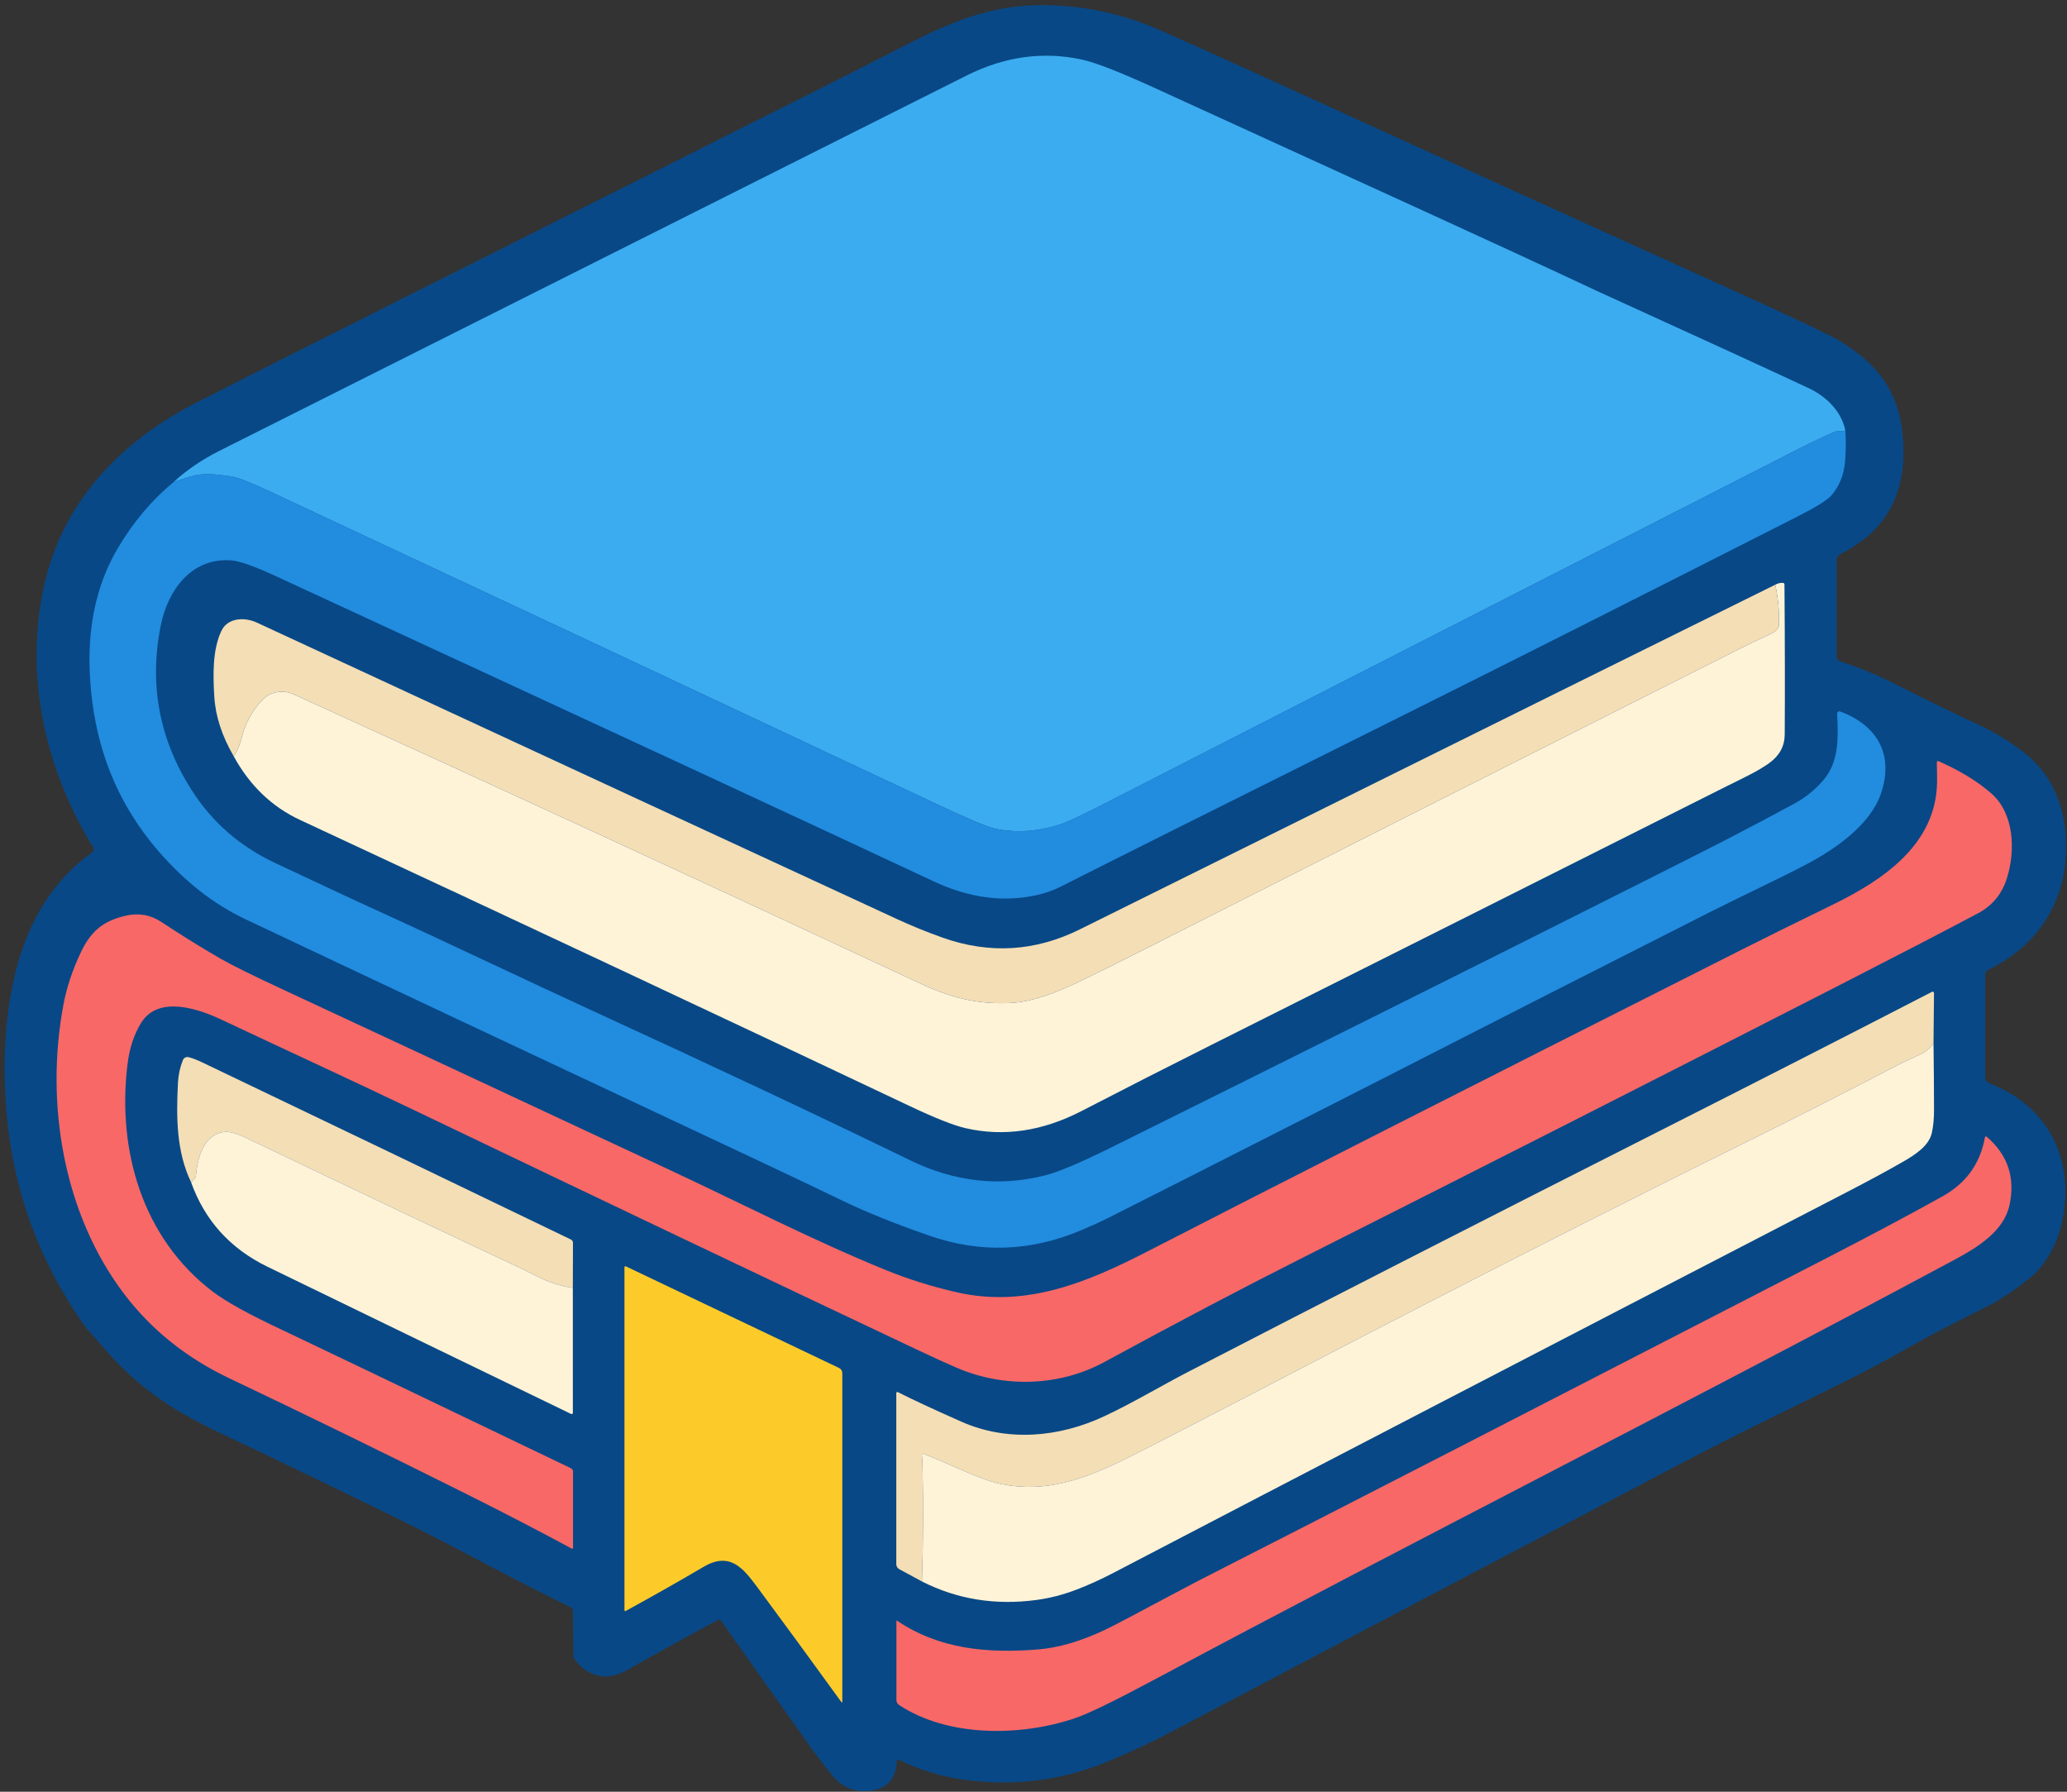
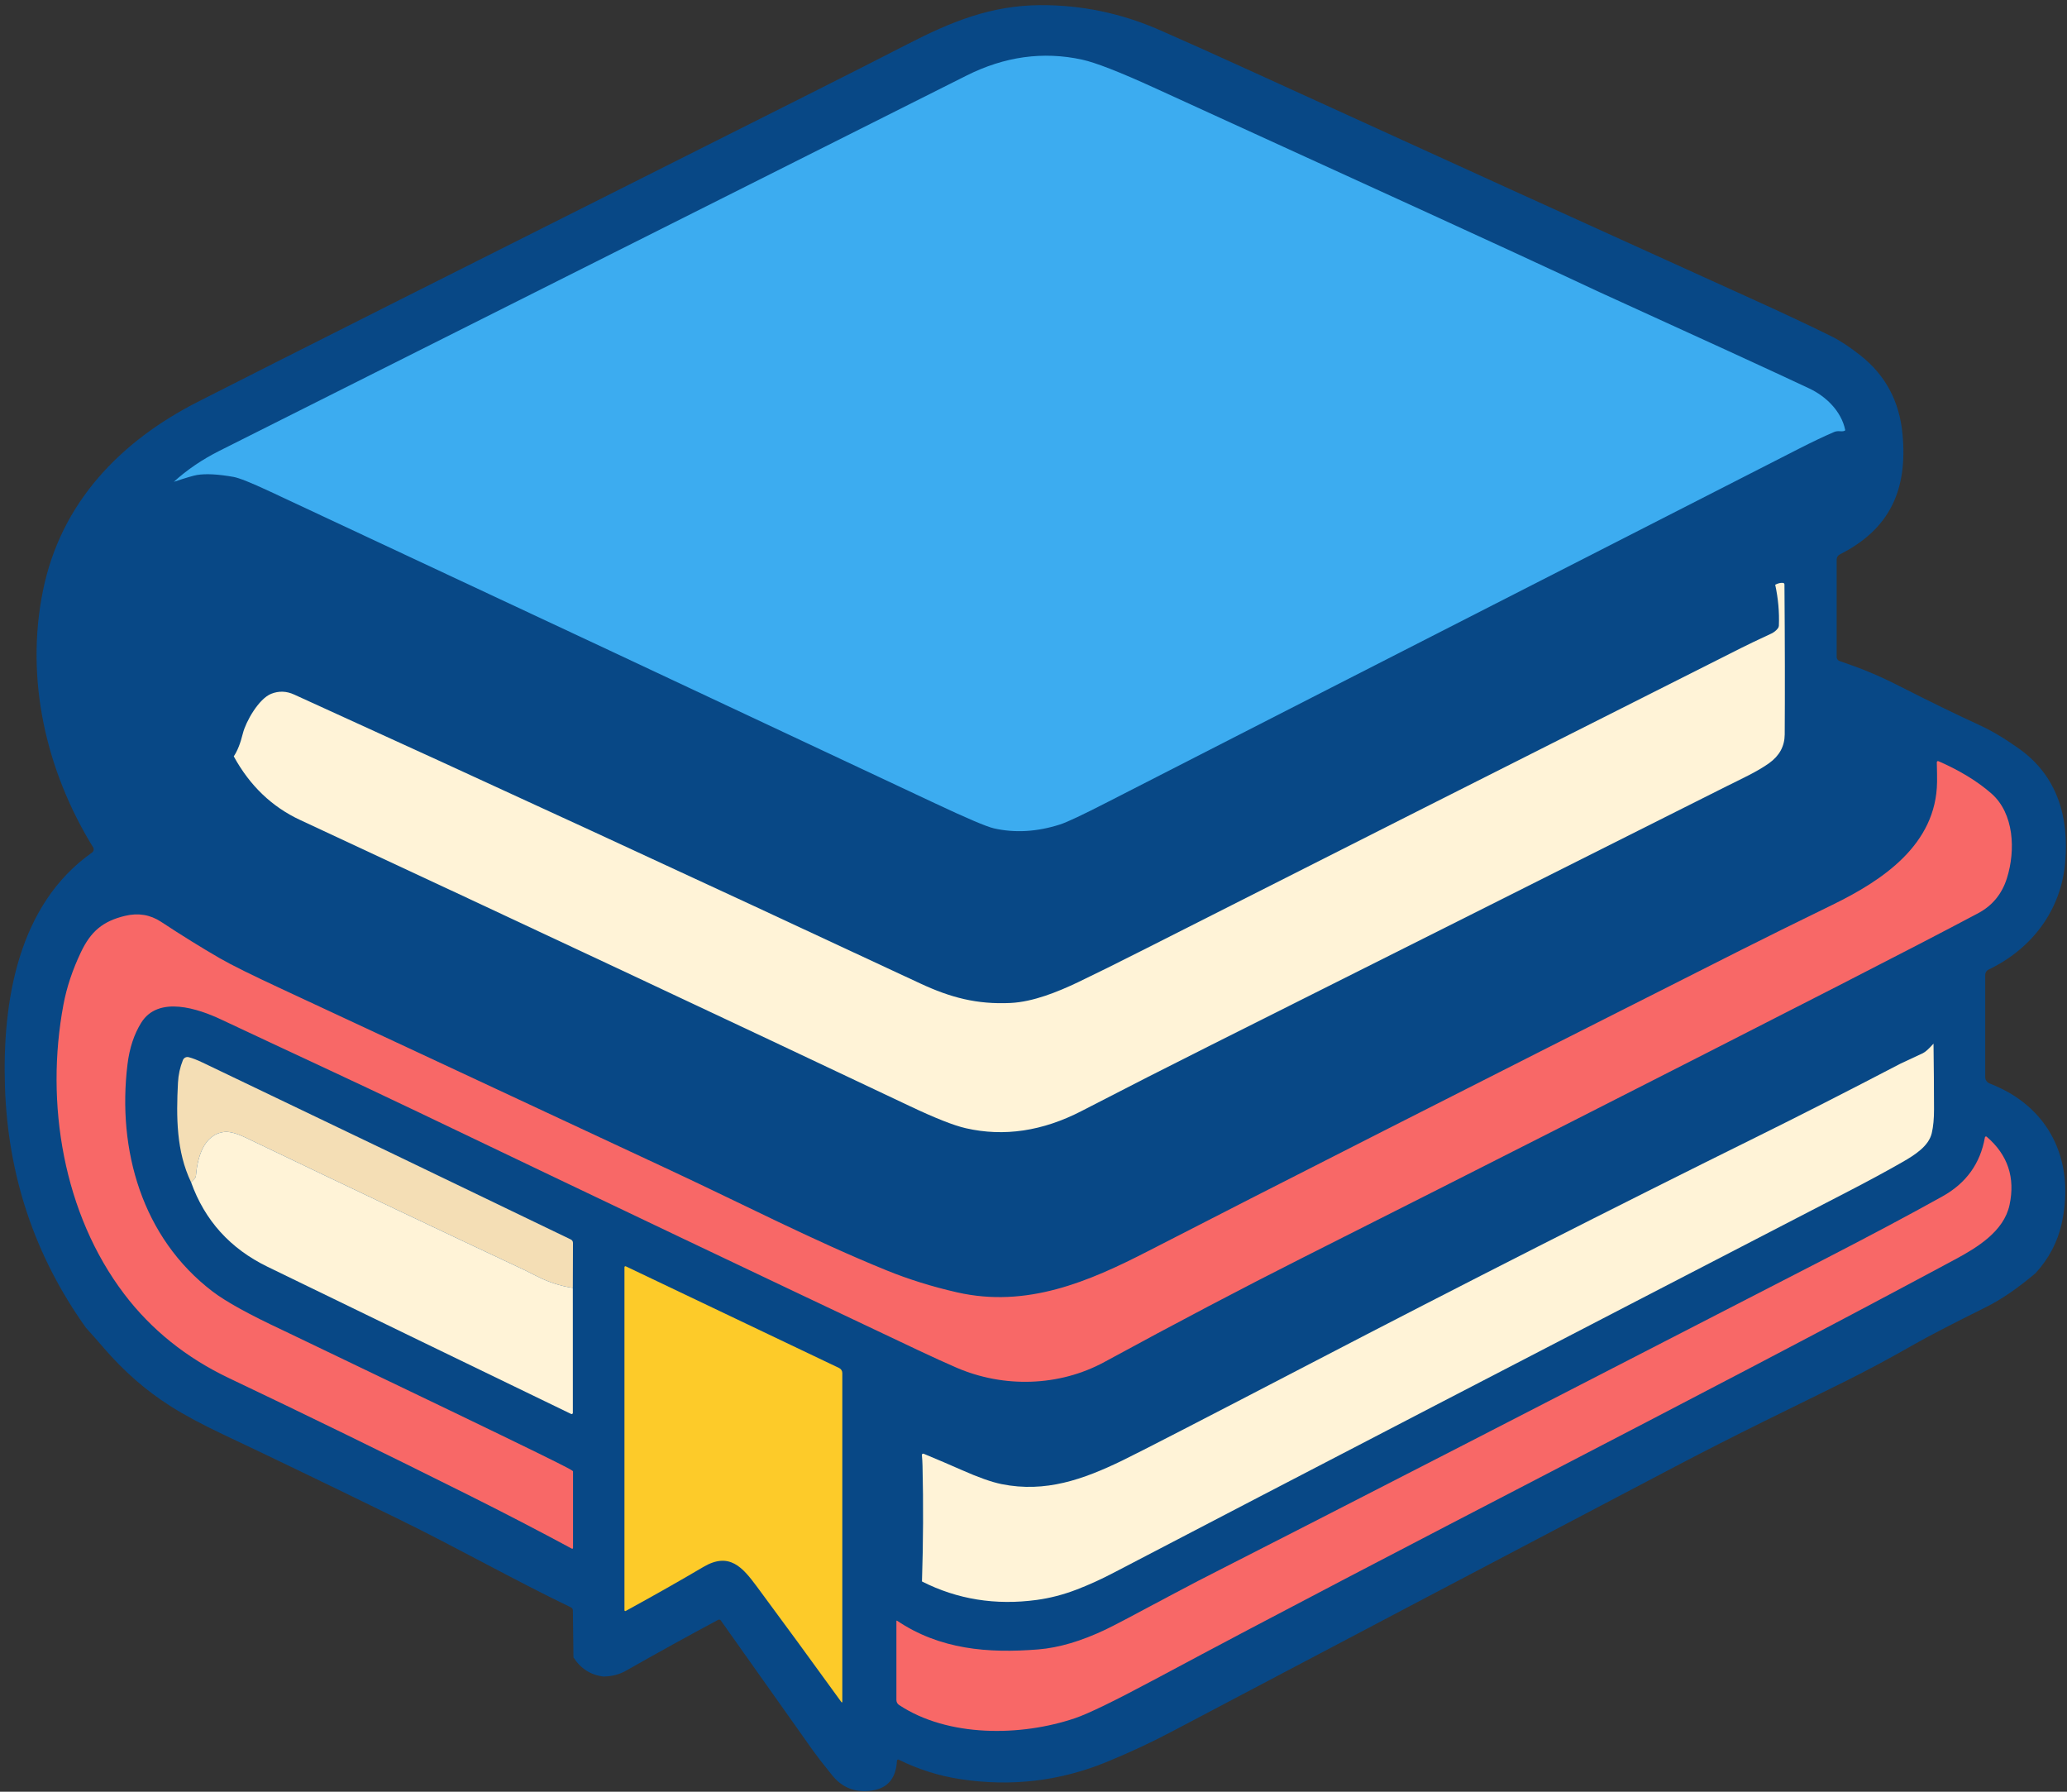
<svg xmlns="http://www.w3.org/2000/svg" width="360px" height="312px" viewBox="0 0 360 312" version="1.1">
  <rect x="0" y="0" width="360" height="312" fill="#333333" stroke="none" />
  <title>enem-mini</title>
  <g id="Page-1" stroke="none" stroke-width="1" fill="none" fill-rule="evenodd">
    <g id="enem-mini" transform="translate(0.813, 0.896)" fill-rule="nonzero">
      <path d="M353.712,220.804 C350.629,223.416 347.749,225.389 345.069,226.722 C339.148,229.665 334.96,231.838 332.504,233.24 C323.327,238.479 318.859,240.449 306.403,246.612 C301.041,249.262 295.876,251.891 290.908,254.5 C264.497,268.37 235.237,283.773 203.128,300.709 C199.716,302.512 196.024,304.233 192.052,305.873 C183.858,309.259 175.308,310.27 166.401,308.907 C162.699,308.341 159.135,307.213 155.71,305.523 C155.644,305.493 155.568,305.496 155.507,305.532 C155.446,305.568 155.407,305.633 155.405,305.703 C155.228,309.165 153.391,310.93 149.892,310.998 C147.569,311.043 145.653,310.134 144.144,308.267 C142.541,306.281 141.445,304.873 140.855,304.043 C136.36,297.688 130.987,290.105 124.735,281.294 C124.624,281.139 124.417,281.09 124.251,281.179 C119.016,283.978 113.671,286.929 108.216,290.032 C107.077,290.682 105.769,291.02 104.292,291.047 C102.077,290.787 100.334,289.677 99.064,287.717 L98.964,279.534 C98.961,279.31 98.834,279.107 98.634,279.009 C88.638,274.196 78.841,268.642 68.93,263.788 C56.454,257.68 46.169,252.717 38.075,248.902 C34.357,247.145 31.261,245.481 28.788,243.908 C24.59,241.232 20.766,237.894 17.317,233.895 C16.331,232.746 15.278,231.553 14.159,230.316 C5.242,217.836 0.538,203.816 0.048,188.256 C-0.416,173.5 2.308,156.659 15.223,147.556 C15.512,147.354 15.594,146.962 15.408,146.661 C7.171,133.28 3.542,117.344 6.671,101.947 C9.79,86.581 20.181,75.939 33.622,69.085 C45.754,62.903 81.057,45.134 139.53,15.778 C146.278,12.389 152.163,9.405 157.184,6.825 C164.832,2.891 171.729,0.057 180.356,0.001 C187.517,-0.041 194.443,1.398 201.134,4.321 C205.529,6.244 211.134,8.761 217.948,11.874 C248.618,25.884 277.22,38.894 303.754,50.905 C309.585,53.544 314.373,55.792 318.119,57.648 C319.662,58.411 321.369,59.534 323.242,61.017 C327.564,64.436 329.995,68.977 330.534,74.639 C331.464,84.346 328.375,91.235 319.618,95.649 C319.281,95.82 319.069,96.166 319.068,96.544 L319.068,113.499 C319.068,113.822 319.273,114.11 319.578,114.214 C323.212,115.439 326.156,116.619 329.865,118.508 C335.29,121.268 340.025,123.575 344.07,125.432 C346.142,126.385 348.412,127.743 350.877,129.506 C357.475,134.219 359.564,141.343 358.875,149.266 C358.15,157.609 353.092,164.322 345.524,167.941 C345.17,168.109 344.944,168.466 344.945,168.856 L344.945,186.667 C344.944,187.144 345.233,187.574 345.674,187.751 C347.177,188.358 348.453,188.98 349.503,189.616 C357.545,194.51 360.264,203.123 358.26,212.161 C357.544,215.39 356.027,218.271 353.712,220.804 Z" id="Shape" fill="#084886" />
      <path d="M320.568,74.019 C320.448,74.182 320.126,74.241 319.603,74.194 C319.237,74.164 318.912,74.209 318.629,74.329 C316.899,75.069 314.845,76.045 312.466,77.258 C244.113,112.156 204.001,132.653 192.132,138.748 C187.777,140.984 184.998,142.294 183.795,142.677 C179.793,143.954 175.963,144.179 172.304,143.352 C171.014,143.059 167.556,141.588 161.928,138.938 C125.11,121.619 86.51,103.525 46.128,84.656 C42.922,83.16 40.834,82.325 39.865,82.152 C37.162,81.672 35.036,81.56 33.487,81.817 C32.907,81.91 31.564,82.307 29.458,83.007 C31.747,80.921 34.398,79.119 37.411,77.603 C69.043,61.72 112.41,39.942 167.511,12.269 C174.148,8.936 180.859,8.008 187.644,9.485 C189.973,9.991 194.128,11.609 200.109,14.338 C239.789,32.444 263.756,43.428 272.01,47.29 C275.605,48.97 277.501,49.855 277.698,49.945 C295.618,58.103 307.814,63.701 314.285,66.741 C317.204,68.115 319.898,70.7 320.568,74.019 Z" id="Path" fill="#3CACF0" />
-       <path d="M29.458,83.007 C31.564,82.307 32.907,81.91 33.487,81.817 C35.036,81.56 37.162,81.672 39.865,82.152 C40.834,82.325 42.922,83.16 46.128,84.656 C86.51,103.525 125.11,121.619 161.928,138.938 C167.556,141.588 171.014,143.059 172.304,143.352 C175.963,144.179 179.793,143.954 183.795,142.677 C184.998,142.294 187.777,140.984 192.132,138.748 C204.001,132.653 244.113,112.156 312.466,77.258 C314.845,76.045 316.899,75.069 318.629,74.329 C318.912,74.209 319.237,74.164 319.603,74.194 C320.126,74.241 320.448,74.182 320.568,74.019 C320.638,74.795 320.67,75.599 320.663,76.428 C320.638,79.898 320.448,82.662 318.184,85.336 C317.487,86.156 315.518,87.389 312.276,89.035 C285.508,102.632 263.043,113.958 244.879,123.012 C212.267,139.268 191.937,149.436 183.89,153.515 C181.981,154.48 179.991,155.009 177.782,155.329 C172.604,156.072 167.234,155.138 161.673,152.525 C143.339,143.914 105.17,126.206 47.167,99.403 C43.478,97.697 40.901,96.79 39.435,96.683 C32.597,96.184 28.429,101.767 27.174,108.086 C25.128,118.36 26.941,127.918 32.612,136.759 C36.164,142.301 40.994,146.506 47.102,149.376 C56.092,153.598 61.542,156.142 63.452,157.009 C76.602,162.987 91.067,169.921 102.018,174.945 C123.454,184.786 142.009,193.517 157.684,201.138 C165.465,204.921 173.324,205.795 181.261,203.763 C183.58,203.169 187.434,201.536 192.822,198.864 C204.541,193.052 219.399,185.655 237.397,176.674 C249.256,170.752 256.46,167.153 259.009,165.877 C283.088,153.803 296.716,146.94 299.895,145.287 C304.5,142.897 308.445,140.809 311.731,139.023 C313.617,137.997 315.278,136.657 316.714,135.004 C319.488,131.81 319.358,127.611 319.158,123.382 C319.152,123.251 319.212,123.126 319.317,123.048 C319.423,122.971 319.56,122.952 319.683,122.997 C326.191,125.422 329.135,130.575 326.741,137.414 C324.906,142.657 319.048,146.836 313.99,149.516 C309.352,151.975 301.944,155.429 296.821,158.024 C277.468,167.815 258.164,177.637 238.911,187.492 C238.161,187.875 235.97,188.99 232.338,190.836 C213.022,200.653 199.561,207.477 191.957,211.306 C190.848,211.862 189.361,212.535 187.499,213.325 C178.738,217.038 169.928,217.358 161.068,214.285 C155.167,212.242 150.1,210.201 145.868,208.162 C140.74,205.689 136.173,203.513 132.168,201.633 C90.346,182.008 60.264,167.853 41.924,159.168 C36.406,156.556 31.359,152.607 26.784,147.321 C20.383,139.926 16.546,131.28 15.273,121.383 C14.054,111.935 14.878,102.747 19.727,94.529 C22.396,90.007 25.64,86.166 29.458,83.007 Z" id="Path" fill="#228CDF" />
      <path d="M39.9,130.81 C40.529,129.887 41.058,128.559 41.484,126.826 C41.994,124.767 44.243,120.778 46.432,119.913 C47.752,119.393 49.076,119.436 50.406,120.043 C83.218,134.963 119.562,151.73 159.438,170.346 C164.717,172.81 169.335,174.035 175.198,173.755 C179.122,173.565 183.405,171.825 186.924,170.151 C189.783,168.788 193.79,166.802 198.945,164.192 C229.098,148.916 263.563,131.515 302.339,111.99 C303.512,111.397 305.287,110.548 307.662,109.445 C308.152,109.215 308.545,108.902 308.842,108.506 C308.943,108.372 309,108.214 309.007,108.051 C309.1,105.681 308.887,103.307 308.367,100.927 C308.857,100.671 309.307,100.563 309.717,100.603 C309.863,100.613 309.977,100.735 309.977,100.882 C310.057,111.033 310.072,119.741 310.022,127.006 C310.008,129.039 309.109,130.699 307.322,131.985 C305.228,133.49 302.514,134.709 299.88,136.029 C270.264,150.909 240.364,165.915 210.181,181.048 C202.754,184.771 195.223,188.606 187.589,192.555 C180.781,196.078 174.057,197.083 167.416,195.57 C165.313,195.093 162.039,193.8 157.594,191.691 C126.332,176.881 90.955,160.281 51.466,141.893 C46.544,139.603 42.689,135.909 39.9,130.81 Z" id="Path" fill="#FFF3D7" />
-       <path d="M308.367,100.927 C308.887,103.307 309.1,105.681 309.007,108.051 C309,108.214 308.943,108.372 308.842,108.506 C308.545,108.902 308.152,109.215 307.662,109.445 C305.287,110.548 303.512,111.397 302.339,111.99 C263.563,131.515 229.098,148.916 198.945,164.192 C193.79,166.802 189.783,168.788 186.924,170.151 C183.405,171.825 179.122,173.565 175.198,173.755 C169.335,174.035 164.717,172.81 159.438,170.346 C119.562,151.73 83.218,134.963 50.406,120.043 C49.076,119.436 47.752,119.393 46.432,119.913 C44.243,120.778 41.994,124.767 41.484,126.826 C41.058,128.559 40.529,129.887 39.9,130.81 C37.847,127.281 36.717,123.82 36.511,120.428 C36.281,116.669 36.181,112.245 37.75,108.956 C38.875,106.601 41.854,106.556 43.953,107.531 C94.076,130.775 131.197,147.966 155.315,159.103 C157.964,160.33 160.653,161.425 163.382,162.388 C171.549,165.277 179.518,164.789 187.289,160.923 C188.345,160.396 206.607,151.339 242.075,133.75 C264.151,122.802 286.248,111.861 308.367,100.927 Z" id="Path" fill="#F4DEB5" />
-       <path d="M336.797,131.65 C340.519,133.28 343.592,135.154 346.014,137.274 C349.983,140.748 350.248,147.171 348.728,152.015 C347.862,154.774 346.186,156.814 343.7,158.134 C338.032,161.146 329.971,165.327 319.518,170.676 C288.366,186.615 257.253,202.41 226.18,218.059 C215.684,223.348 204.14,229.418 191.547,236.27 C183.67,240.559 173.993,240.814 165.766,237.255 C163.914,236.455 161.681,235.438 159.069,234.205 C132.764,221.772 103.694,207.928 71.859,192.675 C60.433,187.202 48.467,181.708 37.715,176.639 C33.752,174.77 26.774,172.385 23.78,177.199 C22.531,179.209 21.734,181.626 21.391,184.452 C19.577,199.329 23.925,214.625 36.206,223.993 C38.545,225.776 42.625,228.027 48.447,230.746 C51.246,232.056 67.975,240.067 98.634,254.78 C98.852,254.884 98.99,255.104 98.989,255.345 L98.989,268.652 C98.991,268.703 98.965,268.75 98.921,268.776 C98.877,268.802 98.823,268.802 98.779,268.777 C92.991,265.654 86.928,262.51 80.591,259.344 C66.142,252.126 52.31,245.376 39.095,239.094 C31.638,235.548 25.545,230.661 20.816,224.433 C10.225,210.476 7.006,191.246 10.24,174.025 C10.796,171.052 11.803,168.03 13.259,164.957 C14.998,161.288 17.093,159.518 20.946,158.589 C23.252,158.032 25.351,158.377 27.244,159.623 C30.843,161.993 34.253,164.109 37.475,165.972 C39.471,167.125 43.072,168.909 48.277,171.325 C57.547,175.631 80.181,186.189 116.178,202.998 C128.644,208.821 140.84,215.13 153.6,220.319 C157.436,221.878 161.529,223.155 165.881,224.148 C178.007,226.902 188.743,222.323 199.21,216.934 C219.506,206.484 253.904,189.018 302.404,164.537 C306.416,162.514 311.739,159.883 318.374,156.644 C327.101,152.385 336.427,146.167 336.557,135.259 C336.567,134.406 336.552,133.266 336.512,131.84 C336.509,131.771 336.543,131.706 336.601,131.668 C336.658,131.629 336.733,131.622 336.797,131.65 L336.797,131.65 Z" id="Path" fill="#F86867" />
-       <path d="M335.938,180.838 C335.125,181.748 334.508,182.301 334.088,182.498 C331.649,183.631 330.345,184.241 330.175,184.327 C320.894,189.166 312.479,193.452 304.928,197.184 C280.13,209.448 254.241,222.596 227.26,236.63 C208.533,246.371 197.665,251.971 194.656,253.431 C187.909,256.7 181.281,259.084 173.634,257.54 C171.907,257.19 169.62,256.383 166.771,255.12 C164.658,254.187 162.421,253.231 160.058,252.251 C159.985,252.221 159.902,252.231 159.838,252.278 C159.775,252.325 159.741,252.402 159.748,252.481 C159.805,253.067 159.842,253.696 159.858,254.365 C160.015,260.947 159.983,267.656 159.763,274.491 L155.82,272.361 C155.493,272.185 155.29,271.847 155.29,271.481 L155.29,241.678 C155.29,241.615 155.322,241.556 155.377,241.523 C155.433,241.49 155.502,241.488 155.56,241.518 C158.236,242.872 161.916,244.584 166.601,246.657 C174.653,250.221 183.64,249.412 191.512,245.722 C196.576,243.353 201.164,240.559 206.117,237.994 C229.179,226.061 257.248,211.722 290.323,194.98 C306.981,186.548 322.101,178.825 335.683,171.81 C335.756,171.774 335.843,171.777 335.912,171.819 C335.982,171.86 336.023,171.935 336.023,172.015 L335.938,180.838 Z" id="Path" fill="#F4DEB5" />
+       <path d="M336.797,131.65 C340.519,133.28 343.592,135.154 346.014,137.274 C349.983,140.748 350.248,147.171 348.728,152.015 C347.862,154.774 346.186,156.814 343.7,158.134 C338.032,161.146 329.971,165.327 319.518,170.676 C288.366,186.615 257.253,202.41 226.18,218.059 C215.684,223.348 204.14,229.418 191.547,236.27 C183.67,240.559 173.993,240.814 165.766,237.255 C163.914,236.455 161.681,235.438 159.069,234.205 C132.764,221.772 103.694,207.928 71.859,192.675 C60.433,187.202 48.467,181.708 37.715,176.639 C33.752,174.77 26.774,172.385 23.78,177.199 C22.531,179.209 21.734,181.626 21.391,184.452 C19.577,199.329 23.925,214.625 36.206,223.993 C38.545,225.776 42.625,228.027 48.447,230.746 C98.852,254.884 98.99,255.104 98.989,255.345 L98.989,268.652 C98.991,268.703 98.965,268.75 98.921,268.776 C98.877,268.802 98.823,268.802 98.779,268.777 C92.991,265.654 86.928,262.51 80.591,259.344 C66.142,252.126 52.31,245.376 39.095,239.094 C31.638,235.548 25.545,230.661 20.816,224.433 C10.225,210.476 7.006,191.246 10.24,174.025 C10.796,171.052 11.803,168.03 13.259,164.957 C14.998,161.288 17.093,159.518 20.946,158.589 C23.252,158.032 25.351,158.377 27.244,159.623 C30.843,161.993 34.253,164.109 37.475,165.972 C39.471,167.125 43.072,168.909 48.277,171.325 C57.547,175.631 80.181,186.189 116.178,202.998 C128.644,208.821 140.84,215.13 153.6,220.319 C157.436,221.878 161.529,223.155 165.881,224.148 C178.007,226.902 188.743,222.323 199.21,216.934 C219.506,206.484 253.904,189.018 302.404,164.537 C306.416,162.514 311.739,159.883 318.374,156.644 C327.101,152.385 336.427,146.167 336.557,135.259 C336.567,134.406 336.552,133.266 336.512,131.84 C336.509,131.771 336.543,131.706 336.601,131.668 C336.658,131.629 336.733,131.622 336.797,131.65 L336.797,131.65 Z" id="Path" fill="#F86867" />
      <path d="M335.938,180.838 C335.991,184.804 336.021,188.61 336.028,192.255 C336.031,193.892 335.901,195.276 335.638,196.409 C335.113,198.659 332.769,200.178 330.465,201.493 C327.745,203.049 324.665,204.717 321.223,206.497 C266.965,234.57 224.269,256.73 193.137,272.976 C190.908,274.142 188.742,275.125 186.639,275.925 C184.357,276.798 182.062,277.391 179.756,277.705 C172.576,278.681 165.911,277.61 159.763,274.491 C159.983,267.656 160.015,260.947 159.858,254.365 C159.842,253.696 159.805,253.067 159.747,252.481 C159.741,252.402 159.775,252.325 159.838,252.278 C159.902,252.231 159.985,252.221 160.058,252.251 C162.421,253.231 164.658,254.187 166.771,255.12 C169.62,256.383 171.907,257.19 173.634,257.54 C181.281,259.084 187.909,256.7 194.656,253.431 C197.665,251.971 208.533,246.371 227.26,236.63 C254.241,222.596 280.13,209.448 304.928,197.184 C312.479,193.452 320.894,189.166 330.175,184.327 C330.345,184.241 331.649,183.631 334.088,182.498 C334.508,182.301 335.125,181.748 335.938,180.838 Z" id="Path" fill="#FFF3D7" />
      <path d="M98.954,223.373 C96.825,223.05 94.762,222.385 92.766,221.378 C91.337,220.659 90.582,220.28 90.502,220.244 C76.884,213.865 60.719,206.192 42.009,197.224 C40.383,196.444 39.123,196.109 38.23,196.219 C34.651,196.654 33.572,200.693 33.312,203.823 C33.296,204.016 33.215,204.198 33.082,204.337 L32.467,204.977 C29.893,199.609 29.873,193.635 30.183,187.632 C30.253,186.265 30.54,184.955 31.043,183.702 C31.202,183.307 31.629,183.089 32.042,183.193 C32.699,183.359 33.505,183.671 34.462,184.127 C56.354,194.595 77.74,204.867 98.619,214.945 C98.839,215.052 98.979,215.275 98.979,215.52 L98.954,223.373 Z" id="Path" fill="#F4DEB5" />
      <path d="M98.954,223.373 L98.959,245.133 C98.959,245.205 98.923,245.272 98.862,245.31 C98.801,245.349 98.724,245.353 98.659,245.323 C81.019,236.795 63.388,228.248 45.768,219.684 C39.287,216.535 34.853,211.632 32.467,204.977 L33.082,204.337 C33.215,204.198 33.296,204.016 33.312,203.823 C33.572,200.693 34.651,196.654 38.23,196.219 C39.123,196.109 40.383,196.444 42.009,197.224 C60.719,206.192 76.884,213.865 90.502,220.244 C90.582,220.28 91.337,220.659 92.766,221.378 C94.762,222.385 96.825,223.05 98.954,223.373 Z" id="Path" fill="#FFF3D7" />
      <path d="M155.31,281.369 C155.31,281.345 155.323,281.323 155.344,281.312 C155.364,281.3 155.39,281.301 155.41,281.314 C162.862,286.338 171.259,287.032 180.026,286.323 C183.615,286.029 187.529,284.873 191.767,282.854 C193.197,282.17 196.872,280.239 202.794,277.06 C205.799,275.444 209.488,273.531 213.86,271.321 C218.208,269.122 231.59,262.268 254.006,250.761 C266.915,244.133 287.821,233.375 316.724,218.489 C324.831,214.317 331.759,210.629 337.507,207.427 C341.629,205.131 344.09,201.708 344.89,197.159 C344.9,197.092 344.947,197.035 345.011,197.011 C345.075,196.988 345.147,197 345.199,197.044 C348.875,200.2 350.201,204.163 349.178,208.931 C348.188,213.52 343.59,216.32 339.646,218.439 C291.788,244.118 244.099,268.102 200.264,291.571 C193.347,295.274 188.737,297.515 186.434,298.295 C176.982,301.504 164.302,301.644 155.775,296 C155.485,295.81 155.31,295.487 155.31,295.141 L155.31,281.369 Z" id="Path" fill="#F86867" />
      <path d="M108.161,279.629 C108.117,279.654 108.062,279.653 108.018,279.628 C107.974,279.602 107.947,279.555 107.946,279.504 L107.946,219.764 C107.946,219.707 107.975,219.655 108.022,219.624 C108.07,219.594 108.13,219.59 108.181,219.614 L145.333,237.32 C145.672,237.481 145.888,237.824 145.888,238.199 L145.888,295.46 C145.887,295.498 145.863,295.531 145.828,295.543 C145.794,295.554 145.757,295.541 145.738,295.51 C140.503,288.279 135.595,281.572 131.013,275.39 C128.524,272.041 126.225,269.277 121.666,271.976 C117.678,274.332 113.176,276.883 108.161,279.629 Z" id="Path" fill="#FDCB29" />
    </g>
  </g>
</svg>